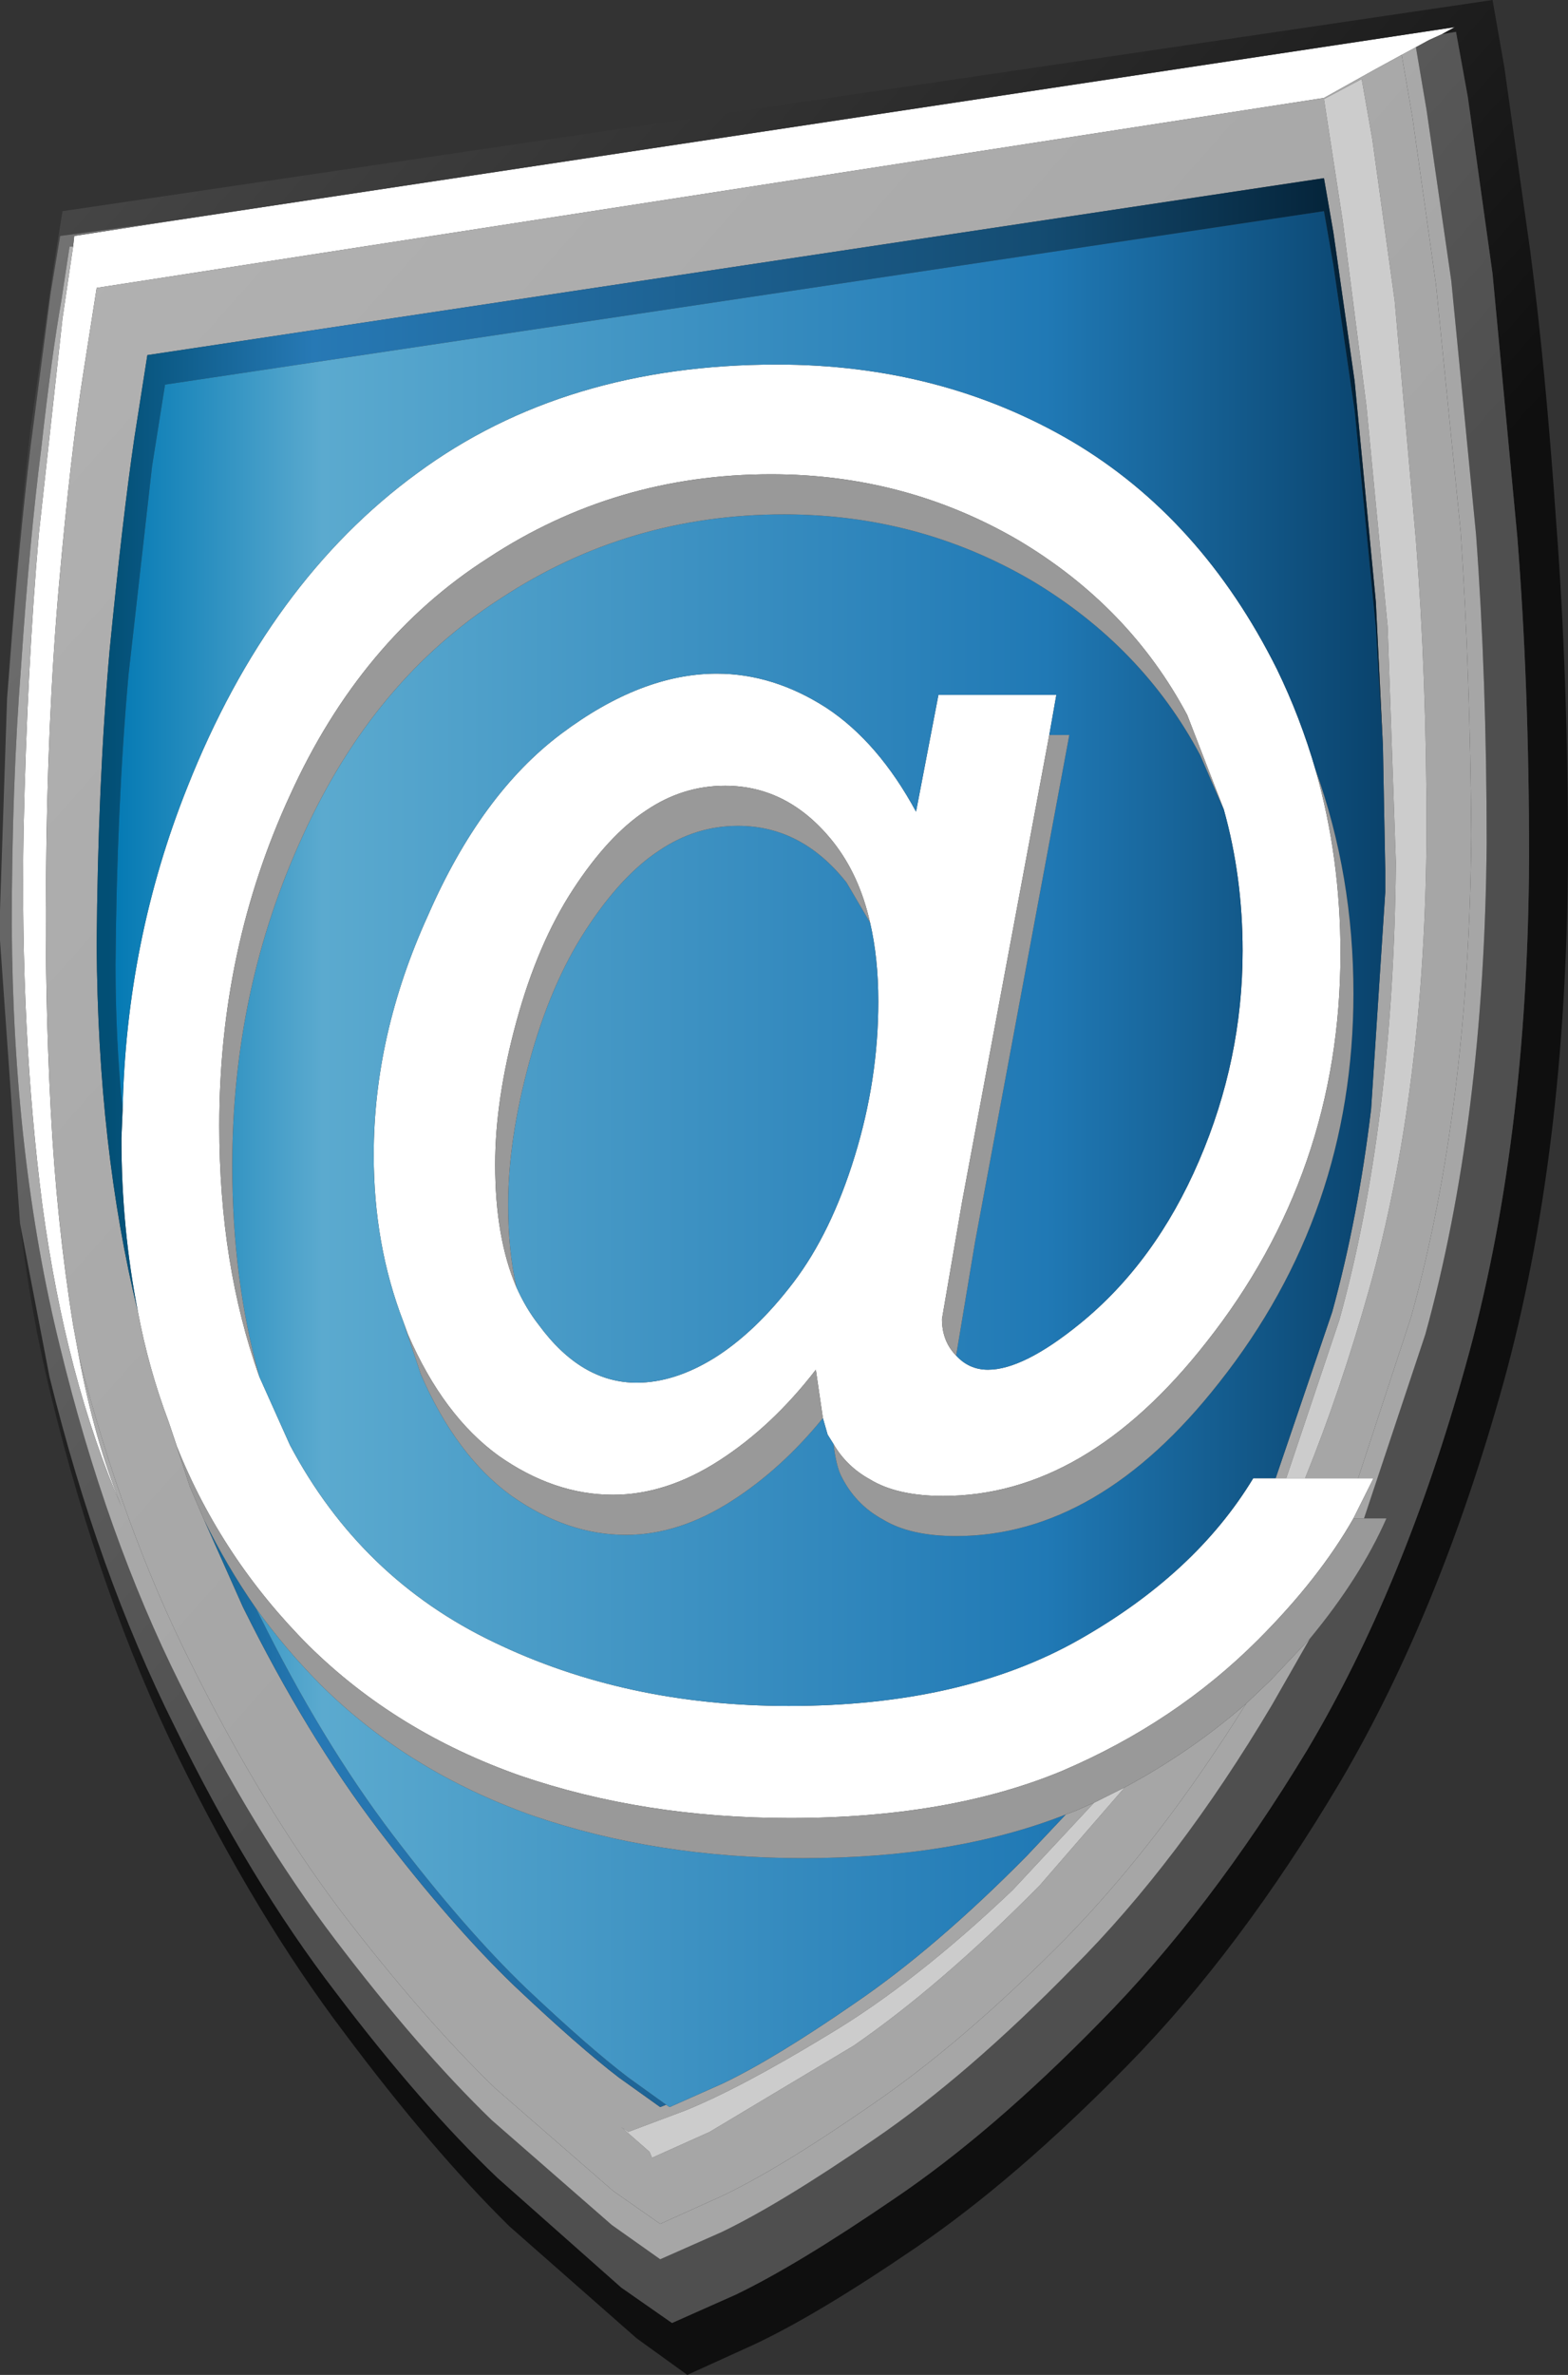
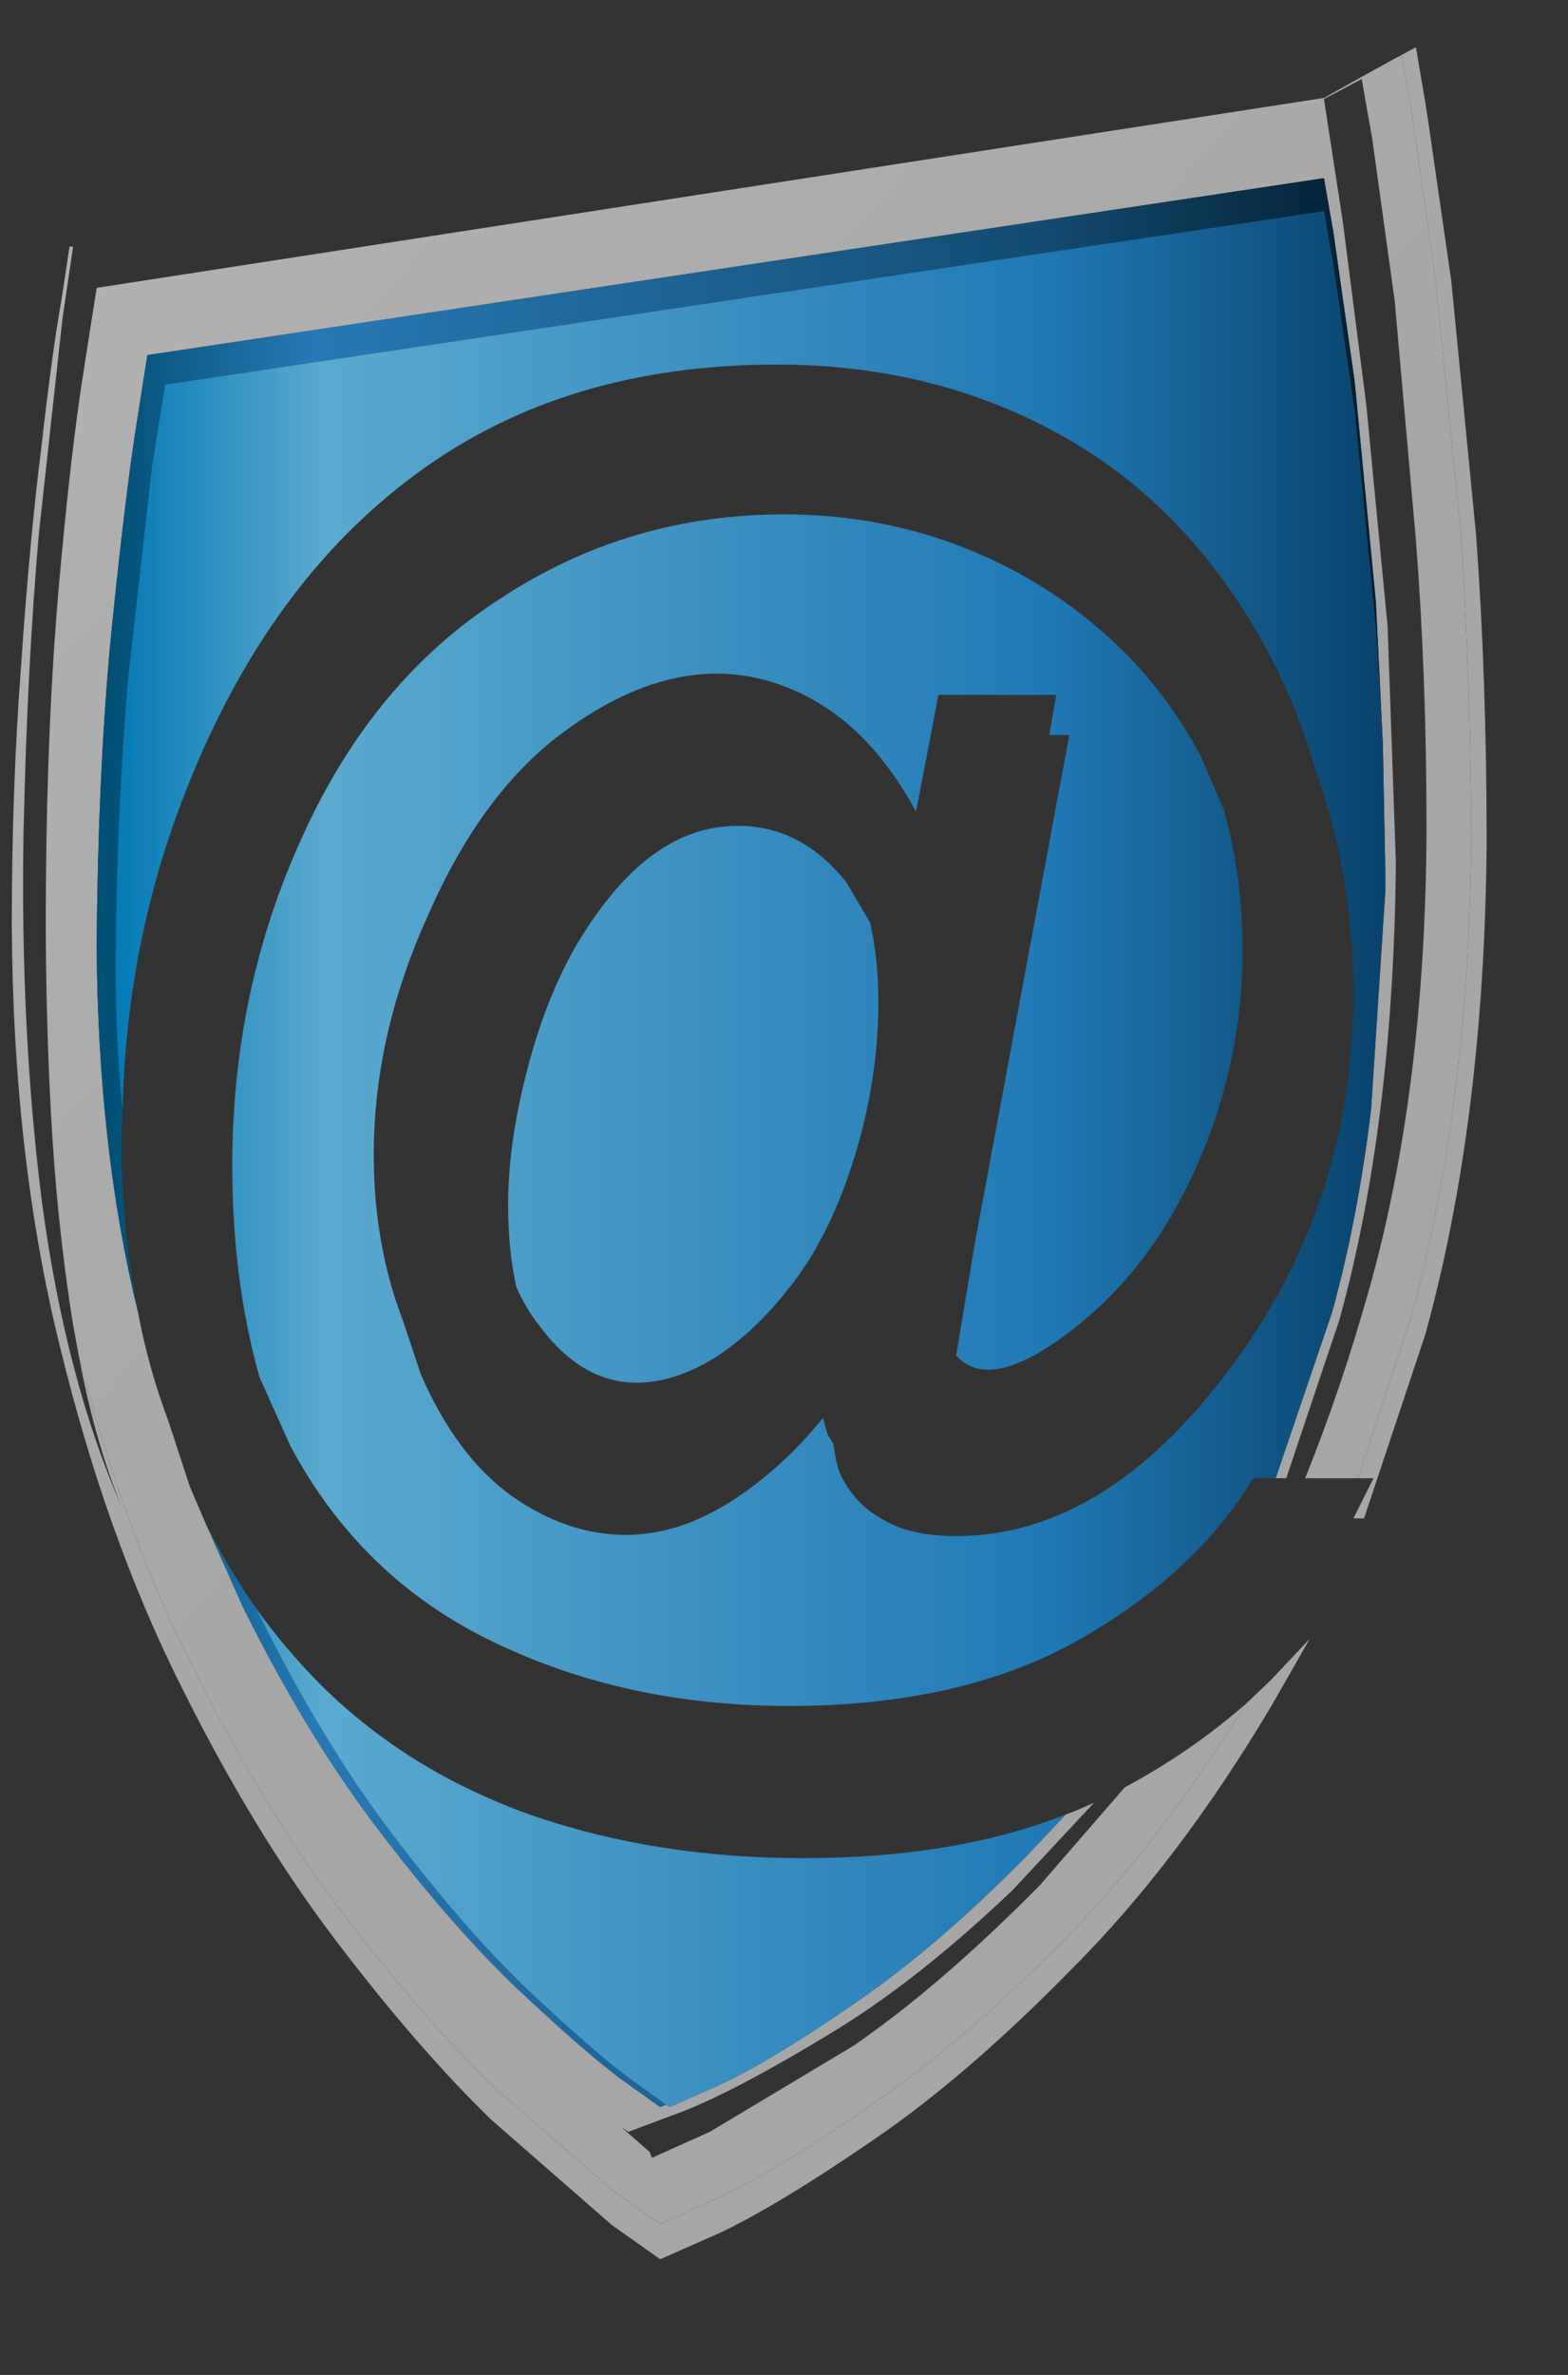
<svg xmlns="http://www.w3.org/2000/svg" height="100.65px" width="66.5px">
  <rect width="100%" height="100%" fill="#333333" stroke="none" />
  <g transform="matrix(1.0, 0.0, 0.0, 1.0, 0.0, 0.0)">
-     <path d="M7.35 9.35 L61.7 1.15 61.15 1.45 60.6 1.7 60.05 2.0 59.4 2.35 58.3 2.95 56.15 4.15 4.1 12.2 3.55 15.7 Q3.0 19.15 2.5 24.8 2.0 30.5 1.95 37.35 1.9 42.2 2.15 47.0 2.4 51.8 3.1 56.15 L3.35 57.5 Q4.0 61.0 5.15 63.85 2.8 58.45 1.8 51.1 0.85 43.75 1.0 35.2 1.15 28.3 1.65 22.6 L2.65 13.5 3.1 10.45 3.15 10.0 7.35 9.35 M7.15 60.25 Q6.3 58.0 5.85 55.6 5.15 52.05 5.15 48.25 L5.2 47.05 Q5.35 39.85 7.95 33.35 11.4 24.65 17.7 20.05 23.95 15.45 32.95 15.45 39.9 15.45 45.45 18.7 50.95 21.95 54.15 28.35 55.15 30.4 55.8 32.65 56.85 36.35 56.85 40.4 56.85 49.7 51.15 56.9 46.05 63.4 40.0 63.4 38.05 63.4 36.9 62.7 35.9 62.15 35.35 61.2 L35.1 60.8 34.9 60.1 34.6 58.05 Q32.75 60.45 30.5 61.9 28.25 63.35 26.0 63.35 23.5 63.35 21.15 61.7 18.8 60.0 17.3 56.55 L17.1 56.0 Q15.85 52.75 15.85 48.95 15.85 43.85 18.15 38.8 20.4 33.65 23.8 31.1 27.2 28.55 30.4 28.55 32.8 28.55 35.05 30.0 37.25 31.45 38.85 34.4 L39.8 29.45 44.8 29.45 44.5 31.15 40.8 50.95 39.95 55.9 Q39.95 56.8 40.5 57.4 L40.55 57.45 Q41.1 58.05 41.9 58.05 43.4 58.05 45.8 56.1 49.0 53.5 50.85 49.2 52.7 44.9 52.7 40.3 52.7 37.15 51.9 34.3 L50.35 30.3 Q47.9 25.7 43.2 22.9 38.4 20.1 32.7 20.1 26.1 20.1 20.7 23.65 15.3 27.1 12.3 33.7 9.3 40.2 9.3 47.7 9.3 53.6 11.0 58.35 L12.3 61.25 Q15.3 66.9 20.95 69.6 26.55 72.3 33.45 72.3 40.8 72.3 45.75 69.5 50.7 66.7 53.15 62.65 L54.1 62.65 54.55 62.65 55.35 62.65 57.6 62.65 58.25 62.65 57.4 64.35 Q55.95 66.9 53.35 69.5 49.85 73.0 45.05 75.05 40.25 77.05 33.5 77.05 27.3 77.05 22.05 75.25 16.8 73.4 13.1 69.75 9.4 66.05 7.5 61.3 L7.15 60.25 M36.9 39.1 Q36.45 37.1 35.35 35.7 33.45 33.3 30.75 33.3 28.95 33.3 27.4 34.35 25.8 35.4 24.3 37.7 22.8 40.0 21.9 43.3 21.0 46.6 21.0 49.35 21.0 52.45 21.9 54.55 22.3 55.45 22.85 56.15 24.65 58.6 27.0 58.6 28.6 58.6 30.3 57.55 32.05 56.45 33.65 54.35 35.25 52.25 36.25 49.0 37.25 45.75 37.25 42.45 37.25 40.6 36.9 39.1" fill="#ffffff" fill-rule="evenodd" stroke="none" />
-     <path d="M0.3 29.6 L0.4 28.0 Q0.8 22.4 1.3 18.15 L2.25 11.45 2.65 8.95 63.3 0.0 63.8 2.85 64.9 10.65 Q65.55 15.6 66.0 22.15 66.5 28.7 66.5 36.25 66.45 48.9 63.75 58.65 61.05 68.35 56.85 75.5 52.6 82.65 47.85 87.5 43.1 92.35 38.85 95.25 34.6 98.15 31.9 99.4 L29.15 100.65 27.0 99.1 21.6 94.35 Q18.3 91.1 14.6 86.15 10.85 81.2 7.55 74.45 4.25 67.7 2.15 59.1 1.3 55.65 0.85 51.85 L2.1 58.35 Q4.15 66.65 7.4 73.15 10.6 79.7 14.25 84.45 17.85 89.2 21.1 92.3 L26.35 96.95 28.5 98.45 31.2 97.25 Q33.8 96.0 37.9 93.2 42.05 90.4 46.65 85.7 51.3 81.0 55.45 74.15 59.55 67.25 62.15 57.9 64.8 48.5 64.85 36.3 64.85 29.05 64.35 22.75 L63.3 11.6 62.25 4.1 61.75 1.35 61.15 1.45 61.7 1.15 7.35 9.35 2.55 10.0 2.15 12.4 1.3 18.9 Q0.8 23.0 0.4 28.35 L0.3 29.6" fill="url(#gradient0)" fill-rule="evenodd" stroke="none" />
-     <path d="M0.3 29.6 L0.4 28.35 Q0.8 23.0 1.3 18.9 L2.15 12.4 2.55 10.0 7.35 9.35 3.15 10.0 3.1 10.45 2.95 10.45 2.6 12.75 Q2.2 15.0 1.75 19.0 1.25 22.95 0.9 28.15 0.5 33.3 0.5 39.2 0.55 49.05 2.55 57.1 4.5 65.1 7.65 71.4 10.75 77.65 14.25 82.25 17.75 86.85 20.85 89.85 L25.95 94.3 28.0 95.75 30.6 94.6 Q33.1 93.4 37.1 90.65 41.05 87.95 45.5 83.4 50.0 78.9 53.95 72.25 L55.55 69.45 Q57.7 66.85 58.8 64.35 L57.85 64.35 60.45 56.55 Q62.95 47.5 63.05 35.75 63.05 28.75 62.6 22.65 L61.55 11.9 60.5 4.65 60.05 2.0 60.6 1.7 61.15 1.45 61.75 1.35 62.25 4.1 63.3 11.6 64.35 22.75 Q64.85 29.05 64.85 36.3 64.8 48.5 62.15 57.9 59.55 67.25 55.45 74.15 51.3 81.0 46.65 85.7 42.05 90.4 37.9 93.2 33.8 96.0 31.2 97.25 L28.5 98.45 26.35 96.95 21.1 92.3 Q17.85 89.2 14.25 84.45 10.6 79.7 7.4 73.15 4.15 66.65 2.1 58.35 L0.85 51.85 0.0 39.85 0.0 39.8 0.0 38.6 0.3 29.6" fill="url(#gradient1)" fill-rule="evenodd" stroke="none" />
    <path d="M3.35 57.5 L3.1 56.15 Q2.4 51.8 2.15 47.0 1.9 42.2 1.95 37.35 2.0 30.5 2.5 24.8 3.0 19.15 3.55 15.7 L4.1 12.2 56.15 4.15 58.3 2.95 59.4 2.35 59.45 2.35 59.9 4.95 60.9 12.05 61.95 22.55 Q62.35 28.55 62.4 35.4 62.3 46.95 59.85 55.8 L57.6 62.65 55.35 62.65 Q56.85 58.95 58.05 54.7 60.45 46.2 60.5 35.2 60.5 28.65 60.05 22.9 L59.15 12.75 58.2 5.9 57.75 3.35 56.15 4.2 56.95 9.4 57.95 17.2 58.85 26.55 59.2 36.55 Q59.1 47.65 56.8 55.95 L54.55 62.65 54.1 62.65 56.5 55.6 Q57.6 51.6 58.15 47.0 L58.75 37.8 58.75 37.4 58.75 36.9 58.65 31.6 58.35 25.5 57.45 16.15 56.55 9.85 56.15 7.55 6.25 15.05 5.7 18.55 Q5.2 21.95 4.65 27.55 4.15 33.2 4.1 40.05 4.15 48.65 5.85 55.6 6.3 58.0 7.15 60.25 L8.05 63.0 8.65 64.4 10.3 68.1 Q13.0 73.55 16.05 77.55 19.1 81.55 21.8 84.15 24.55 86.75 26.25 88.05 L28.0 89.3 28.25 89.2 28.4 89.3 30.65 88.3 Q32.85 87.25 36.25 84.9 39.7 82.55 43.55 78.65 L45.2 76.9 45.6 76.75 46.4 76.4 42.95 80.1 Q38.8 84.05 35.1 86.25 31.4 88.5 29.05 89.45 L26.65 90.35 26.35 90.15 27.55 91.2 27.65 91.45 30.1 90.35 36.2 86.7 Q39.9 84.15 44.1 79.9 L47.7 75.75 Q50.5 74.25 52.85 72.2 49.2 78.05 45.2 82.15 40.8 86.6 36.9 89.25 33.0 91.95 30.55 93.1 L28.0 94.25 26.0 92.85 21.0 88.5 Q17.95 85.55 14.5 81.05 11.1 76.55 8.05 70.4 5.2 64.7 3.35 57.5" fill="url(#gradient2)" fill-rule="evenodd" stroke="none" />
    <path d="M59.4 2.35 L60.05 2.0 60.5 4.65 61.55 11.9 62.6 22.65 Q63.05 28.75 63.05 35.75 62.95 47.5 60.45 56.55 L57.85 64.35 57.4 64.35 58.25 62.65 57.6 62.65 59.85 55.8 Q62.3 46.95 62.4 35.4 62.35 28.55 61.95 22.55 L60.9 12.05 59.9 4.95 59.45 2.35 59.4 2.35 M3.35 57.5 Q5.2 64.7 8.05 70.4 11.1 76.55 14.5 81.05 17.95 85.55 21.0 88.5 L26.0 92.85 28.0 94.25 30.55 93.1 Q33.0 91.95 36.9 89.25 40.8 86.6 45.2 82.15 49.2 78.05 52.85 72.2 L53.9 71.2 55.55 69.45 53.95 72.25 Q50.0 78.9 45.5 83.4 41.05 87.95 37.1 90.65 33.1 93.4 30.6 94.6 L28.0 95.75 25.95 94.3 20.85 89.85 Q17.75 86.85 14.25 82.25 10.75 77.65 7.65 71.4 4.5 65.1 2.55 57.1 0.55 49.05 0.5 39.2 0.5 33.3 0.9 28.15 1.25 22.95 1.75 19.0 2.2 15.0 2.6 12.75 L2.95 10.45 3.1 10.45 2.65 13.5 1.65 22.6 Q1.15 28.3 1.0 35.2 0.85 43.75 1.8 51.1 2.8 58.45 5.15 63.85 4.0 61.0 3.35 57.5" fill="url(#gradient3)" fill-rule="evenodd" stroke="none" />
-     <path d="M47.7 75.75 L44.1 79.9 Q39.9 84.15 36.2 86.7 L30.1 90.35 27.65 91.45 27.55 91.2 26.35 90.15 26.65 90.35 29.05 89.45 Q31.4 88.5 35.1 86.25 38.8 84.05 42.95 80.1 L46.4 76.4 47.7 75.75 M54.55 62.65 L56.8 55.95 Q59.1 47.65 59.2 36.55 L58.85 26.55 57.95 17.2 56.95 9.4 56.15 4.2 57.75 3.35 58.2 5.9 59.15 12.75 60.05 22.9 Q60.5 28.65 60.5 35.2 60.45 46.2 58.05 54.7 56.85 58.95 55.35 62.65 L54.55 62.65" fill="#cccccc" fill-rule="evenodd" stroke="none" />
    <path d="M28.25 89.2 L28.0 89.3 26.25 88.05 Q24.55 86.75 21.8 84.15 19.1 81.55 16.05 77.55 13.0 73.55 10.3 68.1 L8.65 64.4 Q9.6 66.35 10.85 68.15 L11.0 68.45 Q13.65 73.8 16.65 77.75 19.65 81.7 22.3 84.25 25.0 86.8 26.65 88.05 L28.25 89.2 M5.85 55.6 Q4.15 48.65 4.1 40.05 4.15 33.2 4.65 27.55 5.2 21.95 5.7 18.55 L6.25 15.05 56.15 7.55 56.55 9.85 57.45 16.15 58.35 25.5 58.65 31.6 58.35 26.6 57.45 17.4 56.55 11.25 56.15 8.95 7.0 16.3 6.45 19.75 5.45 28.6 Q4.95 34.2 4.9 40.9 4.9 44.1 5.2 47.05 L5.15 48.25 Q5.15 52.05 5.85 55.6" fill="url(#gradient4)" fill-rule="evenodd" stroke="none" />
    <path d="M45.2 76.9 L43.55 78.65 Q39.7 82.55 36.25 84.9 32.85 87.25 30.65 88.3 L28.4 89.3 28.25 89.2 26.65 88.05 Q25.0 86.8 22.3 84.25 19.65 81.7 16.65 77.75 13.65 73.8 11.0 68.45 L10.85 68.15 Q12.1 69.9 13.65 71.45 17.35 75.1 22.6 76.95 27.85 78.75 34.05 78.75 40.5 78.75 45.2 76.9 M58.65 31.6 L58.75 36.9 58.75 37.4 58.75 37.8 58.15 47.0 Q57.6 51.6 56.5 55.6 L54.1 62.65 53.15 62.65 Q50.7 66.7 45.75 69.5 40.8 72.3 33.45 72.3 26.55 72.3 20.95 69.6 15.3 66.9 12.3 61.25 L11.0 58.35 Q9.85 54.25 9.85 49.4 9.85 41.9 12.85 35.4 15.85 28.8 21.25 25.35 26.65 21.8 33.25 21.8 38.95 21.8 43.75 24.6 48.45 27.4 50.9 32.0 L51.9 34.3 Q52.7 37.15 52.7 40.3 52.7 44.9 50.85 49.2 49.0 53.5 45.8 56.1 43.4 58.05 41.9 58.05 41.1 58.05 40.55 57.45 L41.35 52.65 45.35 31.15 44.5 31.15 44.8 29.45 39.8 29.45 38.85 34.4 Q37.25 31.45 35.05 30.0 32.8 28.55 30.4 28.55 27.2 28.55 23.8 31.1 20.4 33.65 18.15 38.8 15.85 43.85 15.85 48.95 15.85 52.75 17.1 56.0 L17.85 58.25 Q19.35 61.7 21.7 63.4 24.05 65.05 26.55 65.05 28.8 65.05 31.05 63.6 33.15 62.25 34.9 60.1 L35.1 60.8 35.35 61.2 Q35.45 62.05 35.65 62.5 36.25 63.75 37.45 64.4 38.6 65.1 40.55 65.1 46.6 65.1 51.7 58.6 57.4 51.4 57.4 42.1 57.4 37.1 55.8 32.65 55.15 30.4 54.15 28.35 50.95 21.95 45.45 18.7 39.9 15.45 32.95 15.45 23.95 15.45 17.7 20.05 11.4 24.65 7.95 33.35 5.35 39.85 5.2 47.05 4.9 44.1 4.9 40.9 4.95 34.2 5.45 28.6 L6.45 19.75 7.0 16.3 56.15 8.95 56.55 11.25 57.45 17.4 58.35 26.6 58.65 31.6 M21.9 54.55 Q21.55 53.0 21.55 51.05 21.55 48.3 22.45 45.0 23.35 41.7 24.85 39.4 26.35 37.1 27.95 36.05 29.5 35.0 31.3 35.0 34.0 35.0 35.9 37.4 L36.9 39.1 Q37.25 40.6 37.25 42.45 37.25 45.75 36.25 49.0 35.25 52.25 33.65 54.35 32.05 56.45 30.3 57.55 28.6 58.6 27.0 58.6 24.65 58.6 22.85 56.15 22.3 55.45 21.9 54.55" fill="url(#gradient5)" fill-rule="evenodd" stroke="none" />
-     <path d="M52.85 72.2 Q50.5 74.25 47.7 75.75 L46.4 76.4 45.6 76.75 45.2 76.9 Q40.5 78.75 34.05 78.75 27.85 78.75 22.6 76.95 17.35 75.1 13.65 71.45 12.1 69.9 10.85 68.15 9.6 66.35 8.65 64.4 L8.05 63.0 7.15 60.25 7.5 61.3 Q9.4 66.05 13.1 69.75 16.8 73.4 22.05 75.25 27.3 77.05 33.5 77.05 40.25 77.05 45.05 75.05 49.85 73.0 53.35 69.5 55.95 66.9 57.4 64.35 L57.85 64.35 58.8 64.35 Q57.7 66.85 55.55 69.45 L53.9 71.2 52.85 72.2 M51.9 34.3 L50.9 32.0 Q48.45 27.4 43.75 24.6 38.95 21.8 33.25 21.8 26.65 21.8 21.25 25.35 15.85 28.8 12.85 35.4 9.85 41.9 9.85 49.4 9.85 54.25 11.0 58.35 9.3 53.6 9.3 47.7 9.3 40.2 12.3 33.7 15.3 27.1 20.7 23.65 26.1 20.1 32.7 20.1 38.4 20.1 43.2 22.9 47.9 25.7 50.35 30.3 L51.9 34.3 M55.8 32.65 Q57.4 37.1 57.4 42.1 57.4 51.4 51.7 58.6 46.6 65.1 40.55 65.1 38.6 65.1 37.45 64.4 36.25 63.75 35.65 62.5 35.45 62.05 35.35 61.2 35.9 62.15 36.9 62.7 38.05 63.4 40.0 63.4 46.05 63.4 51.15 56.9 56.85 49.7 56.85 40.4 56.85 36.35 55.8 32.65 M34.9 60.1 Q33.15 62.25 31.05 63.6 28.8 65.05 26.55 65.05 24.05 65.05 21.7 63.4 19.35 61.7 17.85 58.25 L17.1 56.0 17.3 56.55 Q18.8 60.0 21.15 61.7 23.5 63.35 26.0 63.35 28.25 63.35 30.5 61.9 32.75 60.45 34.6 58.05 L34.9 60.1 M44.5 31.15 L45.35 31.15 41.35 52.65 40.55 57.45 40.5 57.4 Q39.95 56.8 39.95 55.9 L40.8 50.95 44.5 31.15 M36.9 39.1 L35.9 37.4 Q34.0 35.0 31.3 35.0 29.5 35.0 27.95 36.05 26.35 37.1 24.85 39.4 23.35 41.7 22.45 45.0 21.55 48.3 21.55 51.05 21.55 53.0 21.9 54.55 21.0 52.45 21.0 49.35 21.0 46.6 21.9 43.3 22.8 40.0 24.3 37.7 25.8 35.4 27.4 34.35 28.95 33.3 30.75 33.3 33.45 33.3 35.35 35.7 36.45 37.1 36.9 39.1" fill="#999999" fill-rule="evenodd" stroke="none" />
  </g>
  <defs>
    <linearGradient gradientTransform="matrix(-0.077, -0.069, -0.069, 0.077, 22.9, -62.1)" gradientUnits="userSpaceOnUse" id="gradient0" spreadMethod="pad" x1="-819.2" x2="819.2">
      <stop offset="0.0" stop-color="#0f0f0f" />
      <stop offset="1.0" stop-color="#bfbfbf" />
    </linearGradient>
    <linearGradient gradientTransform="matrix(-0.075, -0.066, -0.066, 0.075, 22.4, -59.0)" gradientUnits="userSpaceOnUse" id="gradient1" spreadMethod="pad" x1="-819.2" x2="819.2">
      <stop offset="0.0" stop-color="#4f4f4f" />
      <stop offset="1.0" stop-color="#bfbfbf" />
    </linearGradient>
    <linearGradient gradientTransform="matrix(-0.071, -0.063, -0.063, 0.071, 22.25, -54.7)" gradientUnits="userSpaceOnUse" id="gradient2" spreadMethod="pad" x1="-819.2" x2="819.2">
      <stop offset="0.0" stop-color="#a6a6a6" />
      <stop offset="1.0" stop-color="#c9c9c9" />
    </linearGradient>
    <linearGradient gradientTransform="matrix(-0.072, -0.064, -0.064, 0.072, 22.1, -56.2)" gradientUnits="userSpaceOnUse" id="gradient3" spreadMethod="pad" x1="-819.2" x2="819.2">
      <stop offset="0.0" stop-color="#a6a6a6" />
      <stop offset="1.0" stop-color="#c9c9c9" />
    </linearGradient>
    <linearGradient gradientTransform="matrix(0.033, 0.0, 0.0, 0.033, 31.6, 48.4)" gradientUnits="userSpaceOnUse" id="gradient4" spreadMethod="pad" x1="-819.2" x2="819.2">
      <stop offset="0.0" stop-color="#024f75" />
      <stop offset="0.161" stop-color="#2779b5" />
      <stop offset="0.729" stop-color="#144c72" />
      <stop offset="1.0" stop-color="#021d30" />
    </linearGradient>
    <linearGradient gradientTransform="matrix(0.033, 0.0, 0.0, 0.033, 32.0, 49.1)" gradientUnits="userSpaceOnUse" id="gradient5" spreadMethod="pad" x1="-819.2" x2="819.2">
      <stop offset="0.0" stop-color="#057ab4" />
      <stop offset="0.161" stop-color="#5baacf" />
      <stop offset="0.729" stop-color="#2079b5" />
      <stop offset="1.0" stop-color="#09416a" />
    </linearGradient>
  </defs>
</svg>